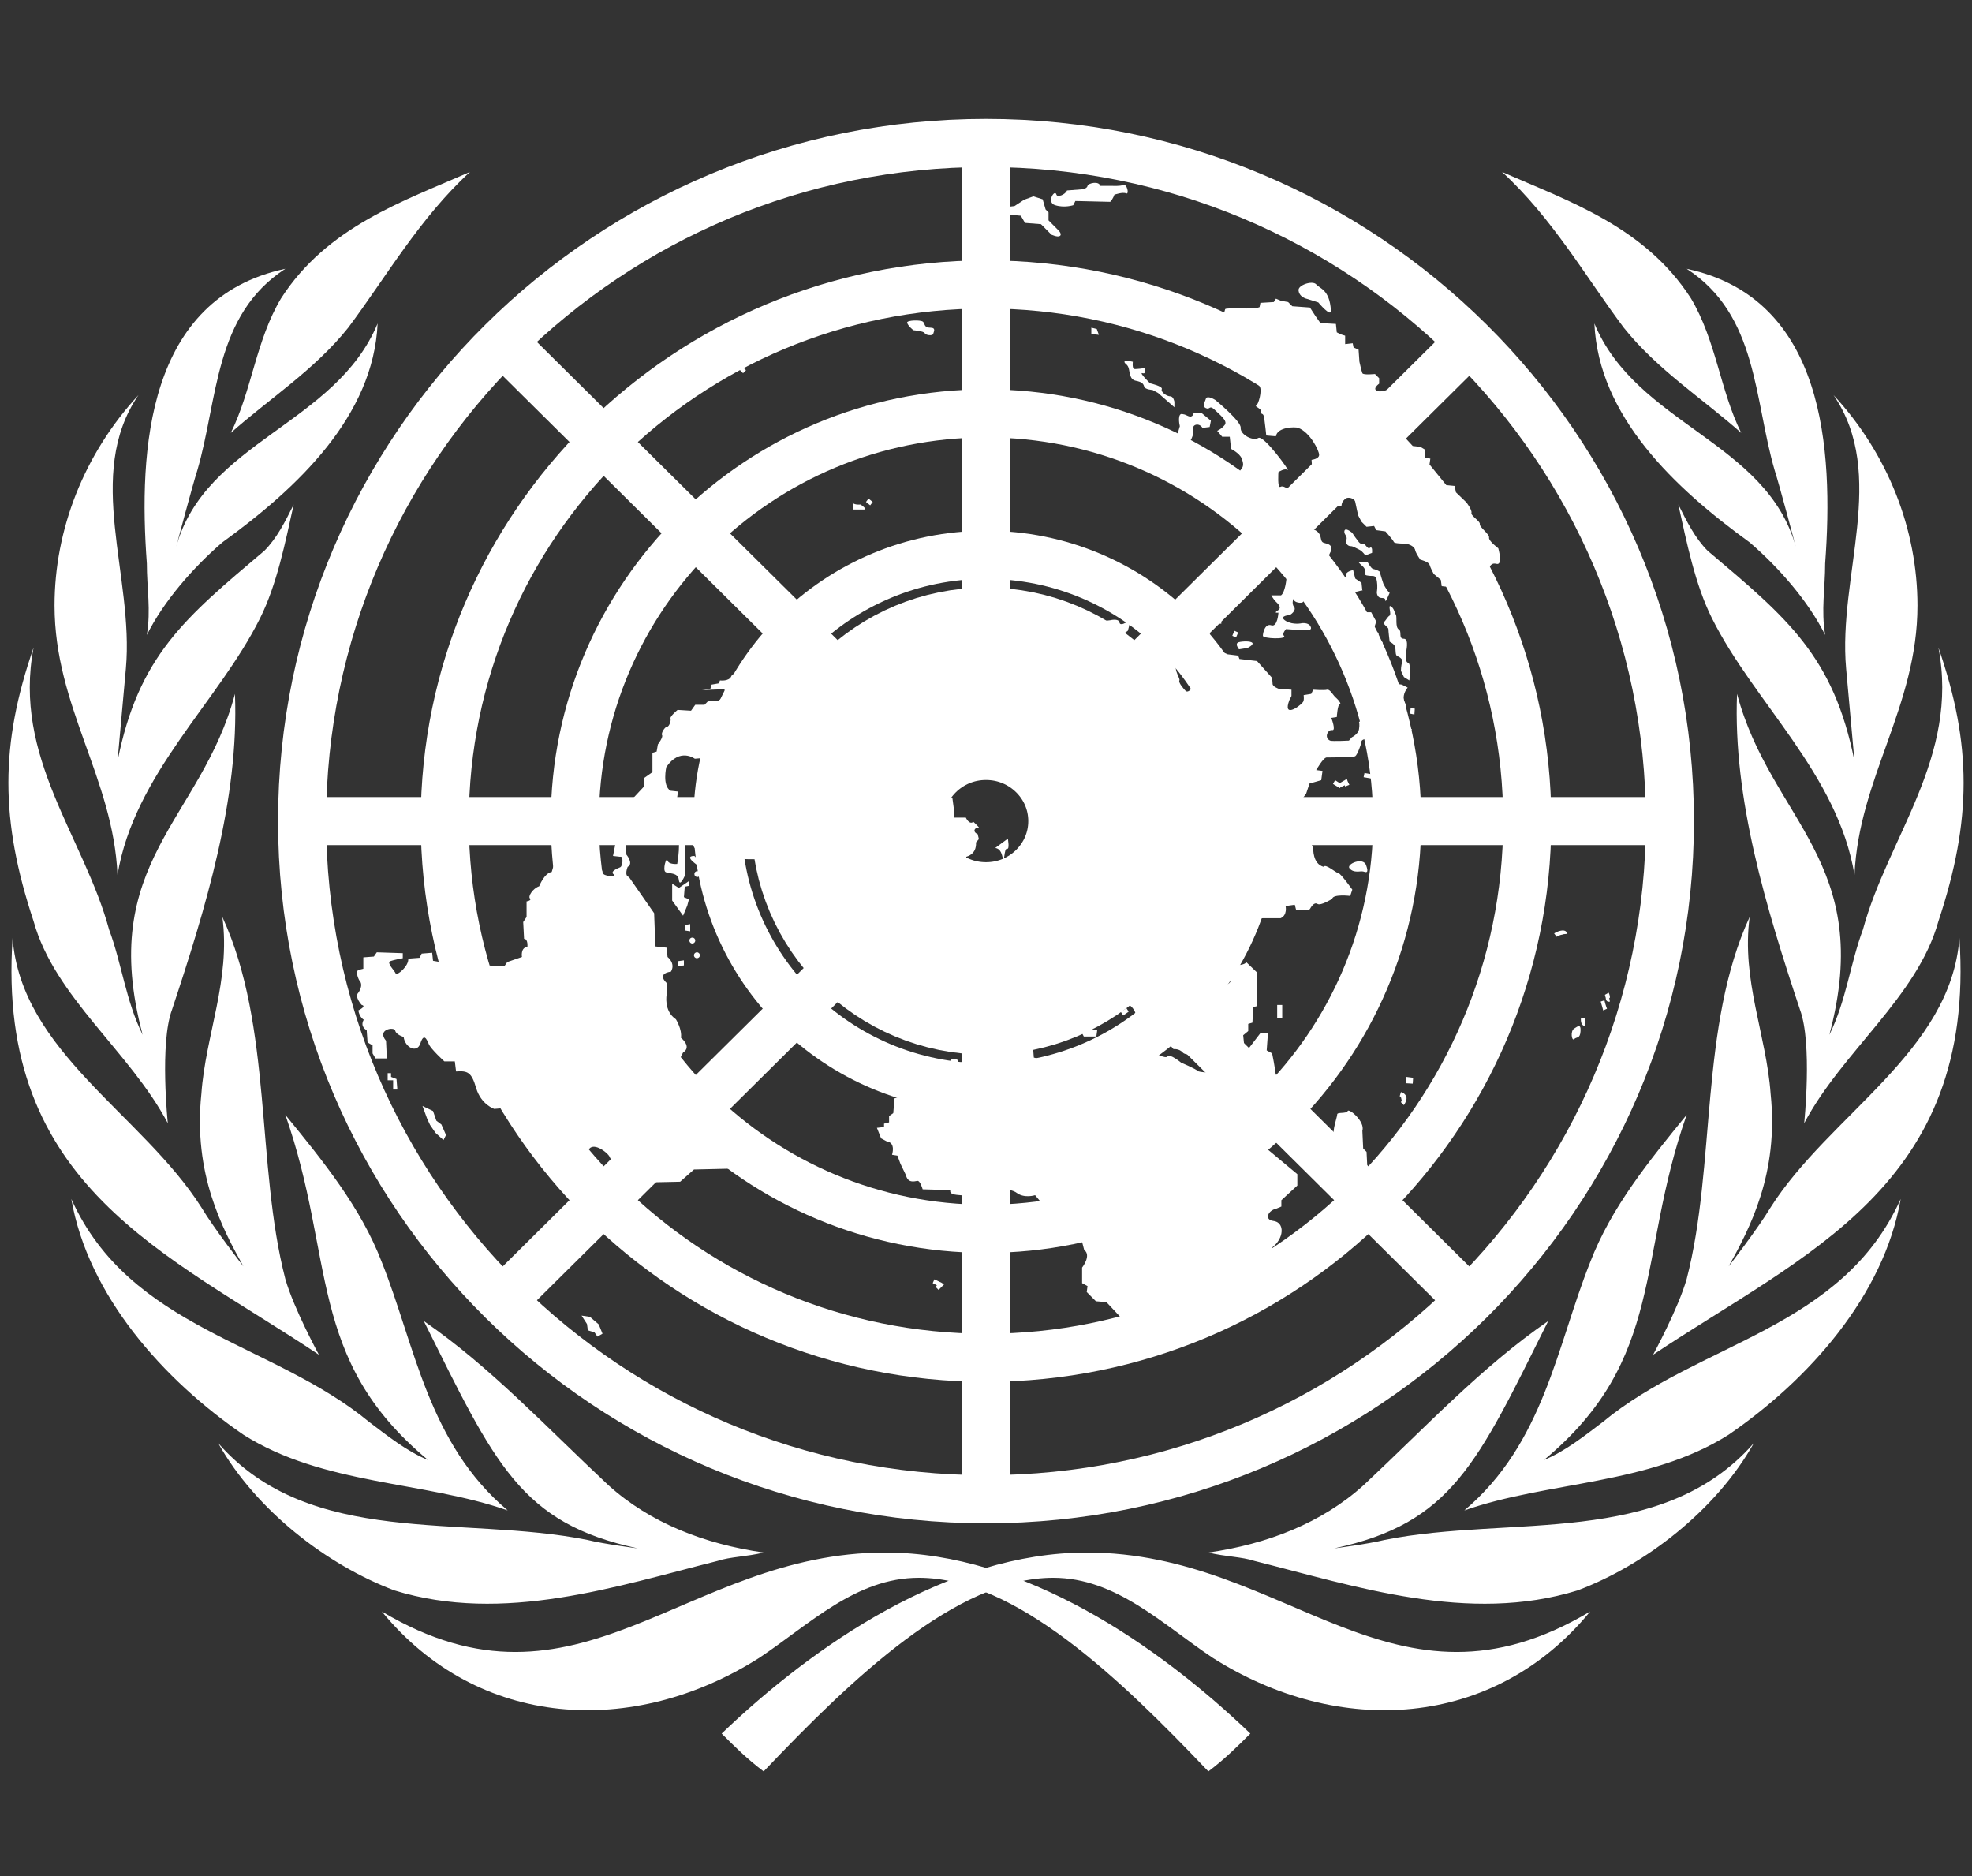
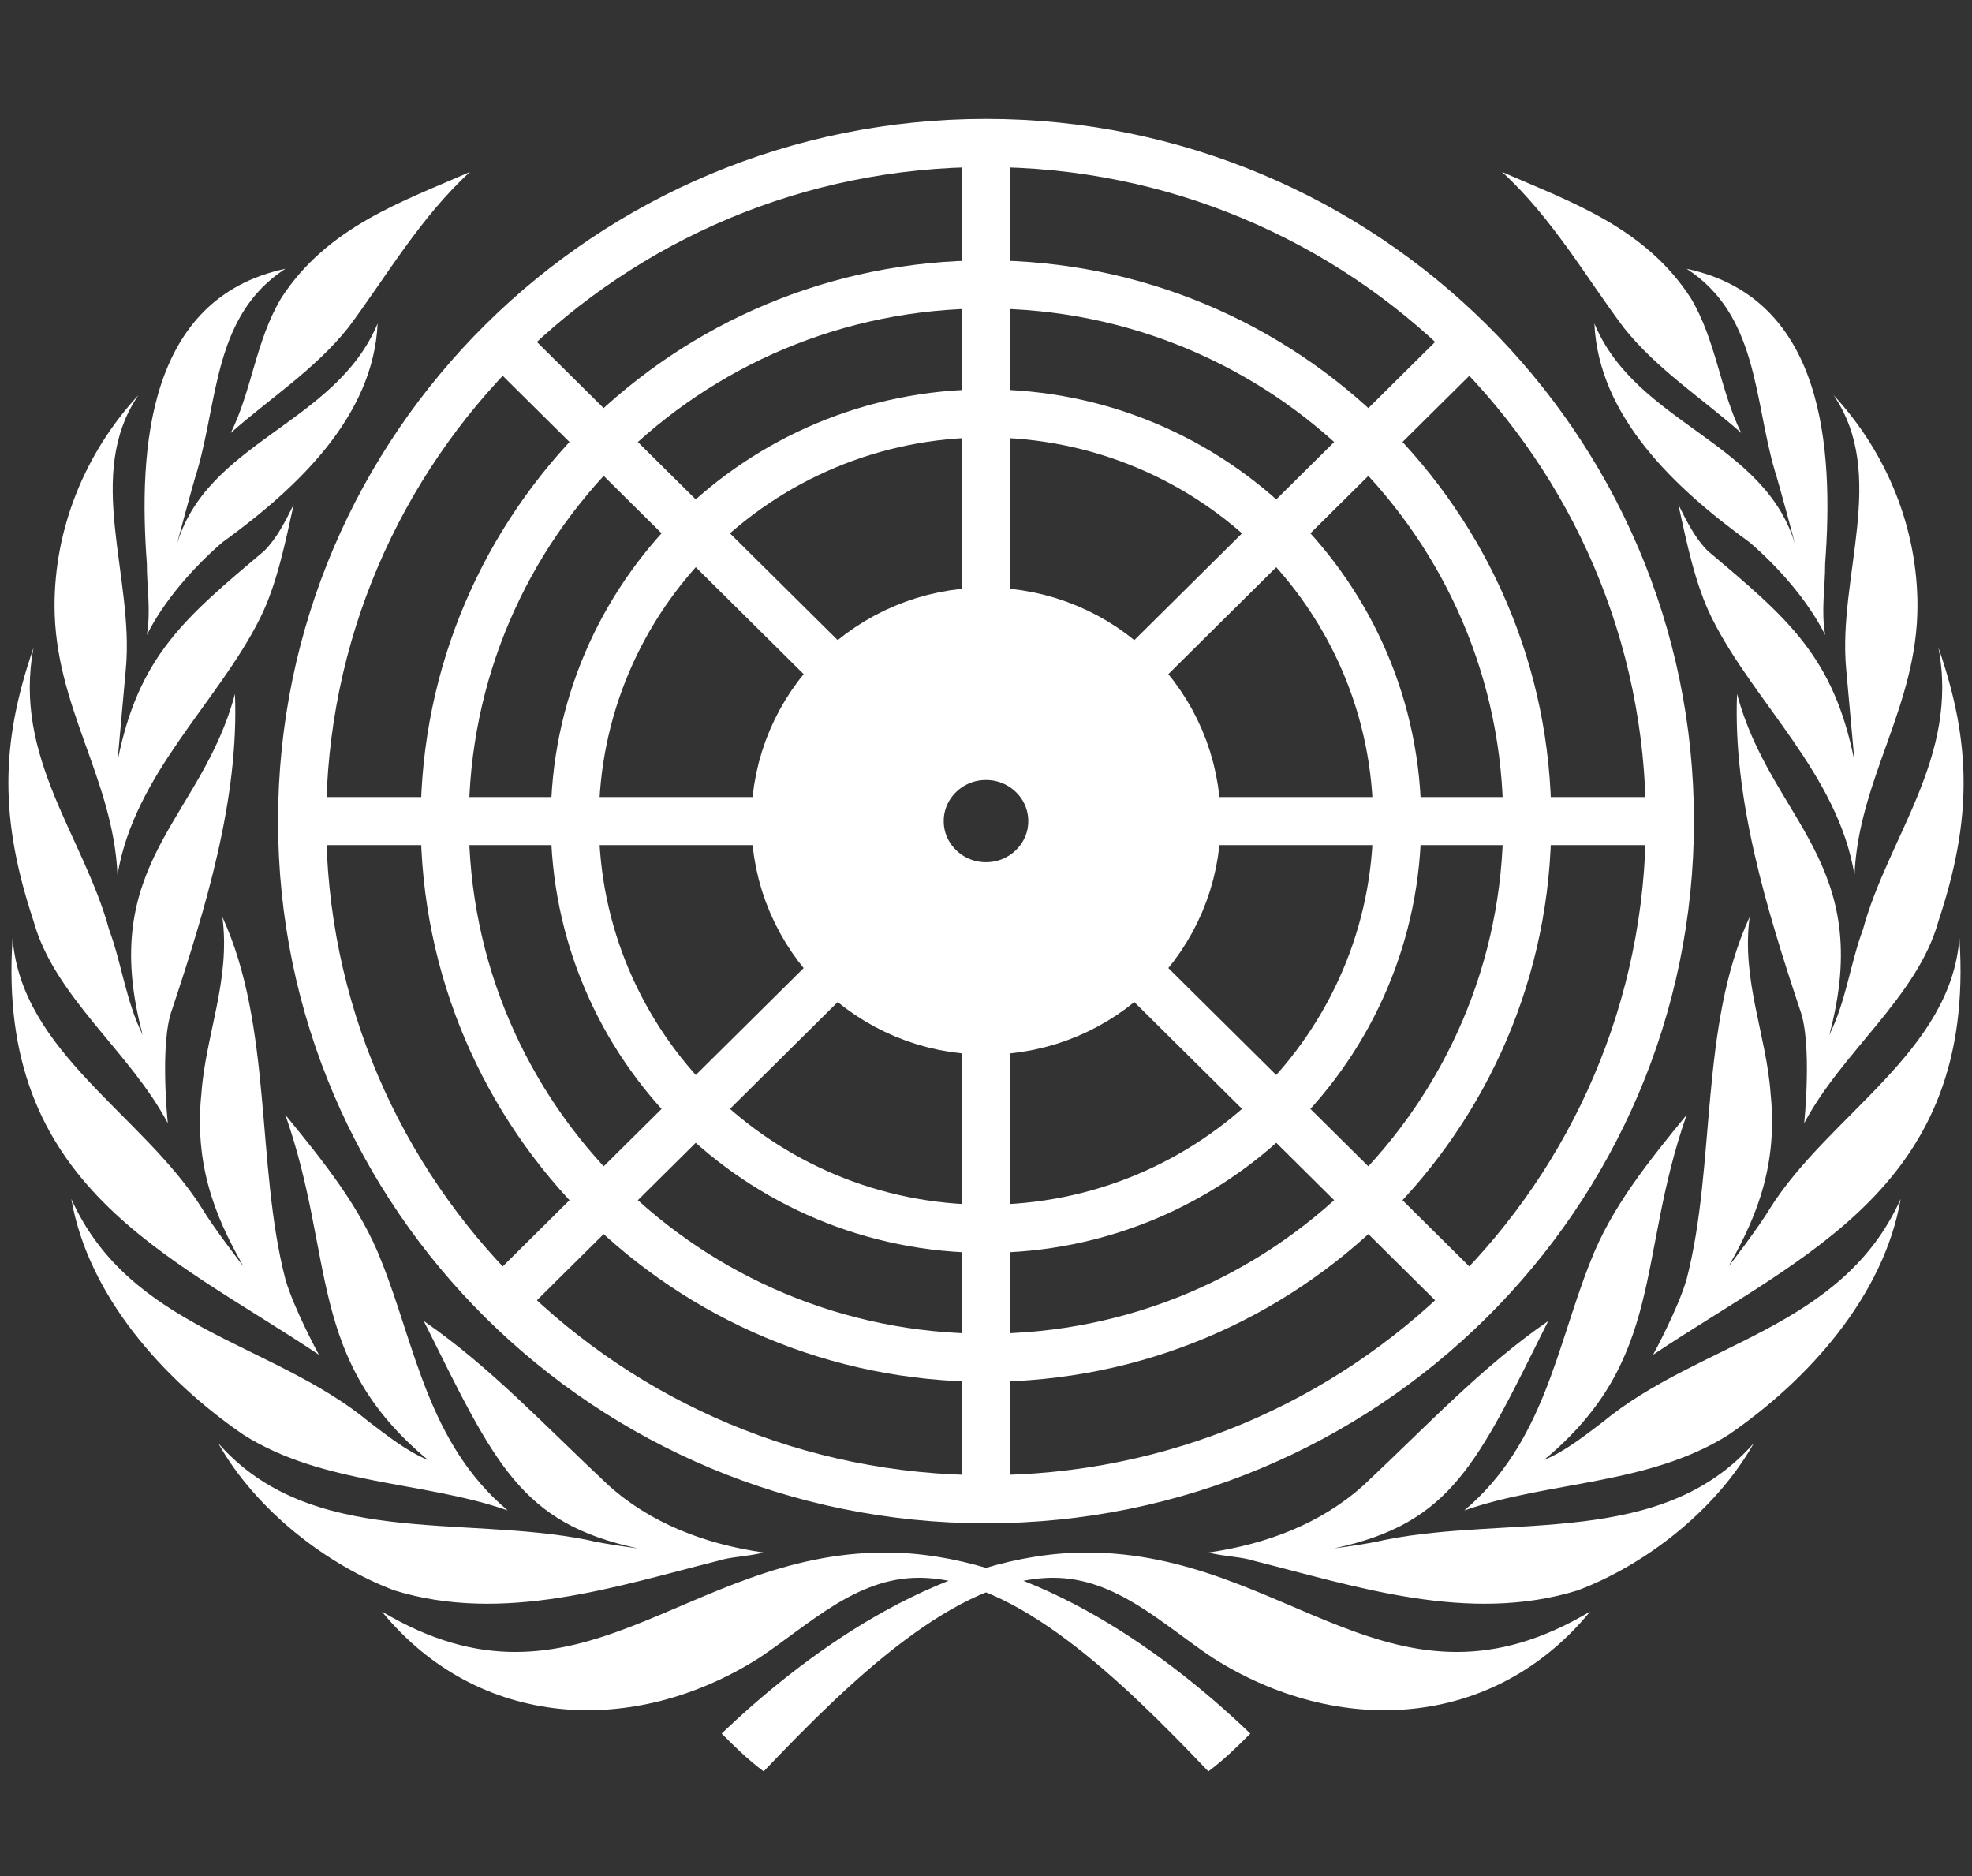
<svg xmlns="http://www.w3.org/2000/svg" width="41" height="39" viewBox="0 0 41 39" fill="none">
  <rect x="0" y="0" width="41" height="39" fill="#333333" stroke="none" />
  <g clip-path="url(#clip0_0_1)">
    <path d="M10.555 31.4C8.898 30 8.636 27.988 7.938 26.238C7.502 25.1 6.717 24.137 5.932 23.175C6.979 26.15 6.368 28.25 8.898 30.35C8.462 30.175 8.025 29.825 7.677 29.562C5.67 27.9 2.704 27.637 1.483 24.925C1.832 26.938 3.402 28.688 5.06 29.825C6.717 30.875 8.811 30.788 10.555 31.4ZM14.917 32.45C15.179 32.362 15.528 32.362 15.877 32.275C14.655 32.1 13.521 31.663 12.649 30.875C11.34 29.65 10.206 28.425 8.811 27.462C10.294 30.438 10.817 31.663 13.259 32.188C13.259 32.188 12.562 32.1 12.213 32.013C9.596 31.488 6.455 32.188 4.536 30C5.321 31.4 6.804 32.538 8.2 33.062C10.468 33.763 12.823 32.975 14.917 32.45ZM18.406 32.275C14.219 32.275 12.038 35.95 7.938 33.5C9.945 35.95 13.172 36.125 15.789 34.462C16.836 33.763 17.796 32.8 19.104 32.8C21.111 32.8 23.291 34.9 25.123 36.825C25.472 36.562 25.734 36.3 25.996 36.038C24.077 34.2 21.285 32.275 18.406 32.275ZM6.63 28.163C6.63 28.163 6.106 27.2 5.932 26.587C5.321 24.225 5.67 21.337 4.623 19.062C4.798 20.375 4.274 21.512 4.187 22.738C4.013 24.4 4.623 25.538 5.06 26.325C5.06 26.325 4.449 25.538 4.187 25.1C2.966 23.175 0.436 21.863 0.262 19.5C-0.087 24.663 3.489 26.062 6.63 28.163ZM5.408 12.85C5.757 12.15 5.932 11.275 6.106 10.488C5.932 10.838 5.757 11.188 5.496 11.45C3.838 12.85 2.879 13.637 2.443 15.825L2.617 13.9C2.791 11.975 1.745 9.875 2.879 8.213C1.745 9.438 1.134 11.012 1.134 12.588C1.134 14.688 2.355 16.175 2.443 18.188C2.791 16.087 4.536 14.6 5.408 12.85ZM4.798 9C5.583 8.3 6.543 7.688 7.24 6.812C8.025 5.763 8.723 4.537 9.77 3.575C8.374 4.188 6.804 4.713 5.845 6.2C5.321 7.075 5.234 8.125 4.798 9ZM3.053 13.2C3.402 12.5 4.013 11.8 4.623 11.275C6.194 10.137 7.764 8.65 7.851 6.725C6.979 8.825 4.274 9.175 3.664 11.363C3.664 11.363 4.013 10.05 4.1 9.787C4.536 8.3 4.449 6.55 5.932 5.588C3.053 6.2 2.879 9.35 3.053 11.713C3.053 12.238 3.14 12.675 3.053 13.2ZM3.489 23.35C3.489 23.35 3.315 21.688 3.577 20.988C4.274 18.887 4.972 16.613 4.885 14.425C4.187 17.05 2.006 17.925 2.966 21.512C2.617 20.812 2.53 20.025 2.268 19.325C1.745 17.4 0.262 15.738 0.698 13.463C-2.96086e-05 15.475 -2.96086e-05 17.05 0.698 19.15C1.134 20.725 2.704 21.863 3.489 23.35Z" fill="white" />
    <path d="M30.445 31.4C32.102 30 32.364 27.988 33.062 26.238C33.498 25.1 34.283 24.137 35.068 23.175C34.021 26.15 34.632 28.25 32.102 30.35C32.538 30.175 32.974 29.825 33.323 29.562C35.33 27.9 38.296 27.637 39.517 24.925C39.168 26.938 37.598 28.688 35.941 29.825C34.283 30.875 32.189 30.788 30.445 31.4ZM26.083 32.45C25.821 32.362 25.472 32.362 25.123 32.275C26.345 32.1 27.479 31.663 28.351 30.875C29.66 29.65 30.794 28.425 32.189 27.462C30.706 30.438 30.183 31.663 27.741 32.188C27.741 32.188 28.438 32.1 28.787 32.013C31.404 31.488 34.545 32.188 36.464 30C35.679 31.4 34.196 32.538 32.8 33.062C30.532 33.763 28.177 32.975 26.083 32.45ZM22.594 32.275C26.781 32.275 28.962 35.95 33.062 33.5C31.055 35.95 27.828 36.125 25.211 34.462C24.164 33.763 23.204 32.8 21.896 32.8C19.889 32.8 17.709 34.9 15.877 36.825C15.528 36.562 15.266 36.3 15.004 36.038C16.923 34.2 19.715 32.275 22.594 32.275ZM34.37 28.163C34.37 28.163 34.894 27.2 35.068 26.587C35.679 24.225 35.33 21.337 36.377 19.062C36.202 20.375 36.726 21.512 36.813 22.738C36.987 24.4 36.377 25.538 35.941 26.325C35.941 26.325 36.551 25.538 36.813 25.1C38.034 23.175 40.564 21.863 40.738 19.5C41.087 24.663 37.511 26.062 34.37 28.163ZM35.592 12.85C35.243 12.15 35.068 11.275 34.894 10.488C35.068 10.838 35.243 11.188 35.504 11.45C37.162 12.85 38.121 13.637 38.557 15.825L38.383 13.9C38.209 11.975 39.255 9.875 38.121 8.213C39.255 9.438 39.866 11.012 39.866 12.588C39.866 14.688 38.645 16.175 38.557 18.188C38.209 16.087 36.464 14.6 35.592 12.85ZM36.202 9C35.417 8.3 34.458 7.688 33.76 6.812C32.974 5.763 32.277 4.537 31.23 3.575C32.626 4.188 34.196 4.713 35.155 6.2C35.679 7.075 35.766 8.125 36.202 9ZM37.947 13.2C37.598 12.5 36.987 11.8 36.377 11.275C34.806 10.137 33.236 8.65 33.149 6.725C34.021 8.825 36.726 9.175 37.336 11.363C37.336 11.363 36.987 10.05 36.9 9.787C36.464 8.3 36.551 6.55 35.068 5.588C37.947 6.2 38.121 9.35 37.947 11.713C37.947 12.238 37.86 12.675 37.947 13.2ZM37.511 23.35C37.511 23.35 37.685 21.688 37.423 20.988C36.726 18.887 36.028 16.613 36.115 14.425C36.813 17.05 38.994 17.925 38.034 21.512C38.383 20.812 38.47 20.025 38.732 19.325C39.255 17.4 40.738 15.738 40.302 13.463C41 15.475 41 17.05 40.302 19.15C39.866 20.725 38.296 21.863 37.511 23.35Z" fill="white" />
    <path d="M20.5 31.167C28.353 31.167 34.719 24.855 34.719 17.069C34.719 9.284 28.353 2.972 20.5 2.972C12.647 2.972 6.281 9.284 6.281 17.069C6.281 24.855 12.647 31.167 20.5 31.167Z" stroke="white" />
    <path d="M20.5 28.226C26.715 28.226 31.753 23.231 31.753 17.069C31.753 10.908 26.715 5.913 20.5 5.913C14.285 5.913 9.247 10.908 9.247 17.069C9.247 23.231 14.285 28.226 20.5 28.226Z" stroke="white" />
    <path d="M20.5 25.545C25.221 25.545 29.049 21.75 29.049 17.069C29.049 12.389 25.221 8.594 20.5 8.594C15.778 8.594 11.951 12.389 11.951 17.069C11.951 21.75 15.778 25.545 20.5 25.545Z" stroke="white" />
-     <path d="M20.5 22.605C23.583 22.605 26.083 20.126 26.083 17.069C26.083 14.012 23.583 11.534 20.5 11.534C17.417 11.534 14.917 14.012 14.917 17.069C14.917 20.126 17.417 22.605 20.5 22.605Z" stroke="white" />
    <path d="M20.5 19.924C22.09 19.924 23.379 18.646 23.379 17.069C23.379 15.493 22.09 14.215 20.5 14.215C18.91 14.215 17.621 15.493 17.621 17.069C17.621 18.646 18.91 19.924 20.5 19.924Z" stroke="white" stroke-width="4" />
    <path d="M20.5 2.972V14.215M20.5 19.924V31.167M10.468 7.124L18.494 15.08M22.506 19.059L30.532 27.015M6.281 17.069H17.621M23.379 17.069H34.719M10.468 27.015L18.494 19.059M22.506 15.08L30.532 7.124" stroke="white" />
-     <path d="M19.811 20.13C19.846 20.06 19.916 19.78 20.003 19.867C20.09 19.955 20.142 19.867 20.142 19.867C20.142 19.867 20.186 19.911 20.16 19.999C20.142 20.086 20.116 20.174 20.064 20.191C20.012 20.2 19.968 20.235 19.898 20.244C19.846 20.253 19.811 20.13 19.811 20.13ZM20.526 20.016C20.544 19.999 20.57 20.086 20.613 20.069C20.657 20.06 20.674 20.148 20.631 20.148C20.587 20.148 20.587 20.2 20.587 20.226C20.587 20.253 20.587 20.305 20.552 20.34C20.517 20.375 20.491 20.349 20.448 20.331C20.404 20.305 20.387 20.305 20.326 20.305C20.273 20.305 20.317 20.392 20.317 20.392C20.317 20.392 20.09 20.384 20.134 20.349C20.177 20.314 20.221 20.305 20.186 20.279C20.151 20.253 20.186 20.235 20.186 20.191C20.186 20.148 20.291 20.165 20.265 20.139C20.23 20.104 20.265 19.981 20.317 20.051L20.352 19.973C20.317 19.938 20.343 19.929 20.273 19.902C20.212 19.876 20.265 19.745 20.265 19.745L20.273 19.657C20.291 19.544 20.509 19.535 20.526 19.631C20.535 19.727 20.526 19.797 20.526 19.797L20.587 19.824C20.587 19.824 20.578 19.894 20.526 19.894C20.474 19.894 20.526 19.929 20.491 19.964L20.526 20.016ZM28.56 14.696C28.499 14.758 28.369 14.784 28.369 14.784L28.325 14.95L28.255 15.011C28.255 15.011 28.273 15.055 28.255 15.16C28.238 15.265 28.107 15.326 28.107 15.326L28.046 15.396C28.046 15.396 27.697 15.414 27.653 15.396C27.522 15.335 27.61 15.16 27.697 15.178C27.784 15.195 27.679 14.924 27.679 14.924L27.793 14.906C27.793 14.906 27.81 14.644 27.854 14.644C27.897 14.644 27.836 14.556 27.784 14.512C27.723 14.469 27.653 14.32 27.592 14.338C27.531 14.355 27.304 14.338 27.304 14.338L27.261 14.425L27.104 14.451C27.104 14.451 27.121 14.565 27.086 14.6C26.999 14.705 26.667 14.924 26.807 14.556L26.851 14.469V14.338L26.589 14.32C26.589 14.32 26.458 14.276 26.458 14.215C26.458 14.154 26.441 14.084 26.441 14.084L26.135 13.742L25.769 13.699L25.743 13.629L25.525 13.602C25.263 13.471 25.027 13.585 25.071 13.812C25.115 14.031 25.184 14.119 25.045 14.119C24.897 14.119 24.87 14.005 24.87 14.005C24.87 14.005 24.757 13.961 24.757 14.023C24.757 14.084 24.713 14.197 24.757 14.259C24.801 14.32 24.696 14.408 24.652 14.364C24.609 14.32 24.495 14.189 24.521 14.145C24.548 14.101 24.321 13.821 24.548 13.777C24.783 13.734 24.53 13.602 24.617 13.568L24.731 13.506H24.844L24.914 13.445L24.722 13.419L24.609 13.401L24.391 13.384C24.173 13.533 24.129 13.707 24.129 13.707C24.015 13.926 23.736 13.62 23.841 13.498C23.946 13.375 23.518 13.48 23.448 13.541C23.379 13.602 23.161 13.568 23.161 13.568C23.117 13.699 22.916 13.55 22.969 13.463C23.03 13.375 23.03 13.314 23.03 13.314L22.96 13.296L22.873 13.463C22.672 13.463 22.611 13.576 22.655 13.655C22.698 13.725 22.594 13.637 22.567 13.742C22.541 13.848 22.585 13.848 22.672 13.891C22.759 13.935 22.628 13.935 22.69 14.005C22.751 14.075 22.925 14.005 22.82 14.11C22.716 14.215 22.515 14.171 22.515 14.171C22.498 14.303 22.227 14.276 22.192 14.232C22.166 14.189 21.948 13.926 21.948 13.926L21.669 13.909C21.643 13.699 21.8 13.804 21.861 13.646C21.922 13.48 21.948 13.217 21.948 13.217C21.948 13.217 21.713 13.2 21.704 13.279C21.686 13.349 21.547 13.401 21.547 13.401C21.547 13.401 21.433 13.445 21.477 13.506C21.521 13.568 21.39 13.594 21.39 13.594C21.39 13.594 21.416 13.69 21.372 13.725C21.259 13.848 20.962 13.742 20.919 13.699L20.744 13.629L20.57 13.515L20.369 13.602L20.308 13.664H20.09L20.073 13.839L20.465 13.883L20.491 14.25L20.334 14.197H20.23L20.186 14.11L20.099 14.092V14.416L20.186 14.486L20.256 14.556L20.404 14.574L20.43 14.749L20.797 14.766L20.84 14.836L21.058 14.854L21.477 15.283L21.451 15.414L21.381 15.457C21.407 15.562 21.189 15.501 21.189 15.501V15.589L21.294 15.606L21.398 15.668L21.547 15.414C21.704 15.309 21.782 15.457 21.791 15.545C21.808 15.633 21.721 15.615 21.721 15.615V15.825L21.808 15.851C21.957 16.026 21.747 16.131 21.747 16.131L21.704 16.28C21.66 16.411 21.503 16.385 21.503 16.385L21.442 16.473L21.268 16.516L21.608 16.56C21.643 16.438 21.73 16.411 21.774 16.473C21.817 16.534 21.817 16.639 21.817 16.639L21.904 16.656L21.887 16.823L21.974 16.849V17.321L22.079 17.435C22.253 17.365 22.253 17.479 22.166 17.54C22.079 17.601 22.14 17.864 22.14 17.864L22.07 17.934V18.056L21.983 18.117V18.284C21.835 18.214 21.66 18.24 21.617 18.284C21.486 18.196 21.207 18.223 21.207 18.301C21.294 18.415 21.102 18.45 21.102 18.45L20.997 18.564C21.067 18.712 20.927 18.73 20.927 18.73V19.01L20.753 19.176L20.77 19.561C20.77 19.666 20.988 19.675 21.032 19.622C21.076 19.561 21.25 19.745 21.25 19.745H21.381L21.407 19.483L21.32 19.439V19.01L21.468 18.844C21.643 18.782 21.582 19.229 21.582 19.273C21.599 19.439 21.669 19.421 21.739 19.386C21.887 19.325 21.765 19.552 21.651 19.535C21.538 19.517 21.608 19.684 21.608 19.684L21.678 19.71L21.547 19.815L21.433 19.946L21.285 19.902L21.111 19.885L21.05 19.78L20.945 19.762L20.927 19.973L20.858 20.06L20.683 20.235C20.919 20.235 20.657 20.401 20.596 20.401C20.727 20.445 20.578 20.576 20.247 20.471V20.576L20.134 20.594L20.238 20.707L20.352 20.725L20.308 20.979C20.308 21.171 19.828 21.04 19.785 20.996L19.767 21.259L19.68 21.276L19.697 21.451L19.68 21.705L19.837 21.679V21.784L20.23 21.801L20.797 21.198L21.128 21.128C21.154 20.979 21.303 21.154 21.303 21.154C21.451 21.136 21.477 21.241 21.477 21.241L21.669 21.267C21.826 21.311 21.73 21.329 21.739 21.39C21.756 21.477 21.826 21.451 21.826 21.451L21.852 21.259L21.939 21.276L21.852 21.171L21.695 21.101L21.521 21.031C21.407 20.865 21.547 20.9 21.669 20.918H21.861C21.861 20.918 22.079 21.215 22.079 21.285C22.079 21.355 22.184 21.372 22.184 21.372L22.314 21.355L22.358 21.46H22.489L22.533 21.547H22.794L22.812 21.416L22.567 21.372L22.55 21.224L22.375 21.18C22.314 20.926 22.419 20.856 22.489 20.97L22.576 20.988L22.55 20.769L22.655 20.742L22.628 20.436L22.541 20.41V20.305L22.908 20.323C22.881 20.13 22.925 20.043 22.925 20.043H23.03L23.047 20.113L23.492 20.156L23.806 19.797C23.789 19.771 23.841 19.754 23.806 19.719C23.763 19.675 23.701 19.719 23.632 19.675C23.562 19.631 23.632 19.378 23.614 19.325C23.597 19.264 23.858 19.176 23.815 19.308C23.771 19.439 23.815 19.5 23.815 19.5C24.007 19.325 24.164 19.517 24.146 19.561C24.129 19.605 24.251 19.649 24.321 19.605C24.391 19.561 24.478 19.736 24.452 19.824C24.425 19.911 24.164 19.894 24.146 19.806C24.129 19.719 24.085 19.745 24.059 19.789C24.033 19.832 23.902 19.859 23.824 19.815C23.806 19.806 23.806 19.797 23.797 19.789L23.483 20.148H23.501C23.675 20.253 23.588 20.384 23.527 20.41C23.466 20.436 23.37 20.436 23.37 20.436L23.344 20.497L22.969 20.524L22.943 20.672C22.751 20.646 22.681 20.848 22.724 20.953C22.768 21.058 22.724 21.145 22.724 21.145L22.881 21.215L23.082 21.154C23.108 21.005 23.239 20.979 23.361 20.891C23.475 20.804 23.667 21.058 23.605 21.171C23.544 21.285 23.544 21.337 23.544 21.337L23.562 21.469L23.414 21.53L23.3 21.591L23.283 21.661H22.89L22.82 21.731L22.628 21.749L22.567 21.836L22.437 21.854C22.437 21.854 22.218 21.959 22.306 22.073C22.393 22.195 21.939 22.177 21.843 22.011C21.817 22.16 21.651 22.029 21.651 22.029L21.494 21.985L21.477 21.766C21.451 21.617 21.172 21.617 21.189 21.723C21.207 21.828 20.666 21.766 20.666 21.766L20.491 21.854L20.334 21.95L20.317 22.02L20.055 22.046L19.942 22.108L19.898 22.02H19.785L19.671 22.186C19.366 22.204 19.078 22.379 19.104 22.449C19.13 22.519 18.991 22.598 18.991 22.598L18.86 22.641L18.773 22.773L18.598 22.834L18.572 23.14L18.485 23.201V23.332L18.38 23.359V23.429L18.232 23.446L18.319 23.665L18.433 23.726C18.633 23.753 18.546 24.006 18.546 24.006L18.659 24.024L18.72 24.19L18.834 24.426C18.877 24.601 19.008 24.558 19.069 24.549C19.13 24.531 19.183 24.724 19.183 24.724L19.759 24.741C19.759 24.741 19.732 24.802 19.828 24.829C19.933 24.855 20.596 24.89 20.622 24.846C20.596 24.715 20.988 24.68 21.145 24.802C21.303 24.916 21.521 24.846 21.521 24.846L21.739 25.109L21.887 25.433L22.131 25.503L22.306 25.546L22.367 25.8L22.498 25.817L22.541 25.984C22.698 26.098 22.498 26.351 22.498 26.351V26.675L22.611 26.736L22.594 26.859L22.785 27.051L23.004 27.069L23.553 27.655L23.989 27.786L24.059 28.023L24.173 28.005L24.26 27.935L24.609 27.918L24.783 27.751L24.975 27.725L26.589 26.351L26.441 26.264V25.94C26.702 25.747 26.72 25.406 26.467 25.38C26.284 25.354 26.362 25.161 26.537 25.126L26.641 25.082V24.951L26.973 24.645V24.409L26.249 23.805C25.926 23.691 26.249 22.983 26.467 22.991C26.685 23.009 26.449 21.898 26.449 21.898L26.336 21.836L26.362 21.477H26.205L25.943 21.819L25.874 22.055C25.847 22.361 24.949 22.309 24.905 22.265C24.862 22.221 24.556 22.09 24.556 22.09C24.556 22.09 24.321 21.898 24.277 21.959C24.234 22.02 24.033 21.889 24.033 21.933C24.033 21.976 23.841 21.828 23.841 21.828L23.553 21.723L23.771 21.679L23.728 21.504L24.103 21.696C24.146 21.758 24.338 21.74 24.338 21.74L24.399 21.81C24.399 21.81 24.513 21.793 24.591 21.88C24.661 21.968 25.045 21.898 25.045 21.898L25.15 21.985L25.307 22.046L25.76 22.064L25.778 21.784L25.865 21.696L25.847 21.521L25.952 21.434V21.285L26.039 21.259L26.057 20.935L26.127 20.918V20.209L25.909 19.999C25.891 20.069 25.664 20.069 25.664 20.069C25.664 20.069 25.603 20.174 25.56 20.174C25.516 20.174 25.621 20.305 25.586 20.392C25.56 20.48 25.437 20.48 25.437 20.48L25.219 20.541L25.158 20.611H24.923L24.897 20.419L25.158 20.349L25.307 20.279L25.376 20.13C25.394 19.981 25.568 19.999 25.568 19.999C25.568 19.999 25.9 19.719 25.917 19.587C25.935 19.456 26.048 19.089 26.249 19.089H26.624C26.772 19.027 26.729 18.835 26.729 18.835L26.92 18.809L26.947 18.914C26.947 18.914 27.208 18.94 27.235 18.896C27.261 18.852 27.322 18.747 27.392 18.791C27.461 18.835 27.697 18.686 27.697 18.686C27.714 18.581 28.072 18.625 28.072 18.625L28.116 18.494C28.116 18.494 27.871 18.152 27.828 18.152C27.784 18.152 27.549 17.942 27.522 18.021C27.287 17.96 27.304 17.636 27.304 17.636L27.217 17.426C27.217 17.304 26.999 17.059 26.955 17.085C26.737 16.919 26.894 16.735 26.955 16.718C27.016 16.7 27.156 16.499 27.156 16.499L27.226 16.289L27.47 16.219L27.496 16.026L27.365 16.009C27.365 16.009 27.514 15.746 27.583 15.746C27.653 15.746 28.133 15.746 28.177 15.72C28.22 15.694 28.307 15.457 28.307 15.414C28.307 15.37 28.421 15.352 28.465 15.344C28.508 15.326 28.613 15.213 28.639 15.151C28.717 15.002 28.622 14.635 28.56 14.696ZM32.582 19.413C32.573 19.386 32.565 19.36 32.538 19.351C32.477 19.325 32.364 19.369 32.312 19.404L32.364 19.474C32.416 19.439 32.495 19.421 32.503 19.43V19.421L32.582 19.413ZM32.957 21.171L32.87 21.163C32.861 21.233 32.879 21.32 32.948 21.329L32.966 21.241C32.966 21.241 32.957 21.206 32.957 21.171ZM33.28 20.821C33.306 20.909 33.332 20.996 33.332 21.005L33.411 20.97C33.411 20.97 33.376 20.883 33.358 20.795L33.28 20.821ZM33.472 20.751V20.734C33.472 20.707 33.463 20.672 33.446 20.637L33.367 20.681C33.376 20.699 33.376 20.725 33.385 20.742C33.385 20.769 33.393 20.795 33.411 20.812C33.428 20.821 33.446 20.83 33.472 20.821L33.454 20.734C33.454 20.742 33.463 20.742 33.472 20.751ZM32.73 21.381C32.791 21.346 32.87 21.267 32.861 21.434C32.852 21.6 32.783 21.547 32.73 21.6C32.678 21.652 32.643 21.434 32.73 21.381ZM29.232 22.519L29.241 22.387L29.38 22.405L29.372 22.527L29.232 22.519ZM29.241 22.808C29.223 22.729 29.136 22.703 29.127 22.703L29.101 22.79C29.11 22.79 29.119 22.799 29.127 22.808L29.145 22.886C29.136 22.895 29.127 22.904 29.127 22.913L29.189 22.974C29.232 22.904 29.25 22.86 29.241 22.808ZM18.398 25.538L18.31 25.616L18.267 25.651L18.31 25.686L18.415 25.756L18.467 25.686L18.406 25.642L18.45 25.608L18.398 25.538ZM19.427 26.596L19.392 26.675L19.479 26.719L19.453 26.754L19.514 26.815L19.628 26.701L19.575 26.666L19.427 26.596ZM15.423 7.609L15.51 7.696L15.449 7.758L15.362 7.67L15.423 7.609ZM18.057 10.365L18.145 10.435L18.092 10.505L18.005 10.435L18.057 10.365ZM17.726 10.426L17.743 10.592H17.962C18.049 10.592 17.892 10.488 17.892 10.488C17.892 10.488 17.717 10.505 17.726 10.426ZM22.506 6.314L22.358 6.296L22.349 6.384L22.471 6.393L22.567 6.541L22.637 6.489L22.541 6.331L22.524 6.314H22.506ZM22.899 3.216L22.855 3.295L22.969 3.365L22.995 3.382L23.012 3.365L23.178 3.26L23.126 3.19L22.995 3.277L22.899 3.216ZM23.675 3.636L23.605 3.558L23.544 3.627L23.675 3.759L23.701 3.732L23.85 3.61L23.789 3.54L23.675 3.636ZM18.86 6.707C18.851 6.655 19.148 6.646 19.192 6.69C19.235 6.734 19.209 6.812 19.34 6.812C19.471 6.812 19.41 6.9 19.401 6.944C19.383 6.987 19.244 6.97 19.226 6.926C19.209 6.883 18.991 6.865 18.991 6.865C18.991 6.865 18.877 6.777 18.86 6.707ZM20.526 6.541C20.753 6.611 20.831 6.559 20.849 6.497C20.866 6.436 20.875 6.428 20.962 6.41C21.05 6.393 20.945 6.218 20.858 6.235C20.77 6.253 20.683 6.209 20.666 6.13C20.648 6.06 20.509 5.867 20.491 6.016C20.474 6.165 20.387 6.165 20.404 6.27C20.43 6.366 20.474 6.524 20.526 6.541ZM21.965 4.048C21.931 3.916 21.747 4.214 21.939 4.266C22.131 4.327 22.314 4.266 22.314 4.266L22.358 4.179L23.082 4.196C23.143 4.135 23.169 4.048 23.169 4.048C23.169 4.048 23.344 3.986 23.414 4.021C23.483 4.048 23.431 3.811 23.353 3.846C23.283 3.873 23.134 3.864 23.134 3.864H22.873C22.855 3.759 22.628 3.803 22.611 3.864C22.602 3.916 22.515 3.934 22.515 3.934L22.184 3.96C22.149 4.048 21.983 4.109 21.965 4.048ZM21.992 4.774L21.8 4.581V4.415L21.739 4.354L21.678 4.144L21.486 4.082L21.294 4.152L21.093 4.284L20.875 4.31L20.762 4.441L21.224 4.485L21.311 4.634L21.643 4.66L21.861 4.879C22.061 4.966 22.105 4.879 21.992 4.774ZM22.663 6.191L22.724 6.051L22.803 6.095L22.742 6.226L22.663 6.191ZM26.999 6.043C26.973 5.929 27.287 5.824 27.365 5.911C27.435 5.999 27.645 6.016 27.671 6.454C27.679 6.611 27.409 6.287 27.409 6.287L27.191 6.218C27.069 6.191 27.008 6.121 26.999 6.043ZM25.472 6.428C25.429 6.559 25.411 6.734 25.341 6.734C25.272 6.734 25.298 6.926 25.298 6.926C25.298 6.926 25.49 6.926 25.542 6.944C25.603 6.961 25.603 7.11 25.603 7.11C25.821 7.093 25.909 7.39 25.882 7.469C25.856 7.539 25.97 7.539 25.97 7.539C25.97 7.539 25.97 7.775 25.943 7.836C25.917 7.897 26.135 7.941 26.188 8.029C26.249 8.116 26.162 8.414 26.118 8.431C26.074 8.449 26.231 8.492 26.223 8.562C26.205 8.633 26.266 8.562 26.284 8.685C26.301 8.799 26.327 9.053 26.327 9.053L26.528 9.07C26.554 8.877 26.929 8.869 26.99 8.895C27.235 8.982 27.426 9.367 27.426 9.455C27.426 9.543 27.269 9.56 27.269 9.56L27.296 9.989C27.54 10.059 27.749 10.418 27.714 10.479C27.688 10.54 27.889 10.523 27.889 10.523C27.915 10.26 28.168 10.348 28.177 10.435C28.194 10.523 28.238 10.715 28.238 10.715L28.307 10.846L28.412 10.951L28.569 10.934L28.613 11.021L28.805 11.047C28.805 11.047 28.962 11.223 28.979 11.266C28.997 11.31 29.215 11.293 29.267 11.31C29.328 11.328 29.415 11.371 29.424 11.441C29.442 11.511 29.529 11.634 29.529 11.634C29.529 11.634 29.703 11.678 29.721 11.739C29.738 11.8 29.808 11.931 29.808 11.931L29.956 12.054L29.974 12.185L30.131 12.203L30.174 12.377L30.436 12.36L30.584 12.255C30.776 12.15 30.907 12.019 30.916 11.957C30.933 11.896 30.959 11.678 31.108 11.721C31.256 11.765 31.151 11.398 31.151 11.398C31.151 11.398 30.951 11.249 30.959 11.179C30.977 11.109 30.759 10.96 30.767 10.899C30.785 10.838 30.576 10.724 30.593 10.662C30.61 10.601 30.488 10.444 30.488 10.444L30.27 10.234L30.244 10.102L30.07 10.085L29.721 9.656L29.738 9.534L29.633 9.516V9.35L29.529 9.289L29.372 9.271L29.049 8.921L29.023 8.755H28.866L28.892 8.449C28.997 8.318 28.936 8.064 28.936 8.064C28.936 8.064 28.735 8.169 28.63 8.125C28.526 8.081 28.674 7.976 28.674 7.976V7.862L28.587 7.775C28.587 7.775 28.342 7.801 28.325 7.758C28.307 7.714 28.264 7.521 28.264 7.521L28.246 7.268L28.142 7.224L28.124 7.136L27.967 7.154V6.979L27.88 6.952L27.793 6.909L27.775 6.734L27.453 6.716L27.348 6.567L27.235 6.393L26.868 6.366L26.781 6.279L26.633 6.253L26.528 6.209L26.484 6.279L26.205 6.296L26.188 6.384C26.066 6.445 25.49 6.384 25.472 6.428ZM22.803 6.34C22.829 6.384 23.004 6.428 23.004 6.428C23.117 6.428 23.195 6.515 23.195 6.559C23.195 6.603 23.353 6.585 23.353 6.585L23.37 6.48L23.257 6.331L23.152 6.261C23.152 6.261 22.995 6.244 22.995 6.2C22.995 6.165 22.829 6.296 22.803 6.34ZM22.803 6.839L22.69 6.812V6.944L22.847 6.961L22.803 6.839ZM24.417 8.466V8.352C24.417 8.352 24.399 8.239 24.33 8.239C24.26 8.239 24.129 8.151 24.155 8.09C24.181 8.029 23.911 7.968 23.911 7.968C23.911 7.968 23.667 7.731 23.754 7.758C23.841 7.784 23.797 7.652 23.797 7.652C23.797 7.652 23.623 7.679 23.579 7.67C23.536 7.652 23.553 7.521 23.553 7.521C23.553 7.521 23.379 7.478 23.379 7.521C23.379 7.565 23.44 7.565 23.466 7.652C23.492 7.74 23.483 7.889 23.614 7.915C23.745 7.941 23.771 7.976 23.789 8.037C23.806 8.099 23.963 8.107 23.963 8.107L24.077 8.169L24.417 8.466ZM24.53 8.86C24.513 8.799 24.487 8.598 24.574 8.606C24.661 8.624 24.6 8.606 24.705 8.65C24.809 8.694 24.818 8.58 24.818 8.58H24.975L25.176 8.746L25.15 8.877L25.001 8.895C24.931 8.781 24.783 8.825 24.809 8.921C24.835 9.026 24.74 9.219 24.678 9.227C24.617 9.245 24.434 9.245 24.443 9.158C24.469 9.07 24.53 8.86 24.53 8.86ZM26.92 10.873L27.025 10.549C26.877 10.523 26.912 10.356 26.912 10.356C26.894 10.225 26.694 10.076 26.624 10.12C26.554 10.164 26.58 9.814 26.58 9.814C26.58 9.814 26.711 9.726 26.772 9.77C26.833 9.814 26.275 9.035 26.162 9.105C26.048 9.175 25.786 9.035 25.795 8.895C25.813 8.764 25.272 8.318 25.272 8.318C25.272 8.318 25.097 8.204 25.071 8.291C25.045 8.379 24.984 8.44 25.071 8.484C25.158 8.527 25.141 8.414 25.245 8.51C25.35 8.615 25.533 8.746 25.464 8.834C25.394 8.921 25.307 8.956 25.307 8.956L25.411 9.079H25.568L25.595 9.332C25.595 9.332 25.769 9.42 25.813 9.525C25.856 9.63 25.856 9.691 25.813 9.744C25.769 9.805 25.682 9.91 25.699 10.006C25.717 10.111 25.83 10.155 25.83 10.155L25.943 10.172L26.031 10.216V10.409C26.144 10.383 26.336 10.54 26.319 10.645C26.301 10.75 26.345 10.689 26.493 10.794C26.641 10.899 26.598 10.916 26.694 10.986C26.79 11.047 26.877 11.004 26.92 10.873ZM23.588 12.762C23.588 12.806 23.562 12.867 23.649 12.885C23.736 12.902 23.893 12.824 23.911 12.911C23.928 12.999 23.928 13.06 24.042 13.104C24.155 13.148 24.234 13.165 24.321 13.165C24.408 13.165 24.6 13.139 24.6 13.139C24.6 13.139 24.809 13.174 24.844 13.209C25.001 13.375 25.106 13.419 25.15 13.34C25.193 13.27 25.132 13.104 25.123 13.043C25.106 12.981 24.905 12.701 24.835 12.762C24.766 12.824 24.748 12.762 24.617 12.806C24.487 12.85 24.207 12.824 24.199 12.762C24.181 12.701 23.981 12.675 23.981 12.614C23.981 12.553 23.832 12.482 23.85 12.57C23.867 12.658 23.745 12.701 23.719 12.675C23.675 12.64 23.588 12.762 23.588 12.762ZM22.864 12.92L22.847 13.025L23.004 13.043C23.004 13.043 23.073 13.104 23.073 13.148C23.073 13.191 23.178 13.235 23.23 13.235C23.291 13.235 23.448 13.113 23.448 13.113C23.448 13.113 23.518 12.902 23.466 12.92C23.405 12.938 23.291 13.025 23.274 12.938C23.257 12.85 23.082 12.894 23.082 12.894L22.864 12.92ZM22.114 13.086L22.157 13.078L22.184 13.156L22.14 13.174L22.114 13.086ZM22.166 12.946L22.253 12.929L22.28 13.06L22.201 13.078L22.166 12.946ZM22.41 12.964L22.419 13.051L22.733 13.043V12.955L22.41 12.964ZM25.237 12.894L25.385 12.876L25.394 12.964L25.245 12.981L25.237 12.894ZM25.621 13.217L25.664 13.113L25.743 13.148L25.699 13.252L25.621 13.217ZM26.886 11.739L27.034 11.73L27.043 11.818L26.894 11.826L26.886 11.739ZM27.13 11.826H27.217V11.896H27.13V11.826ZM27.392 10.584L27.304 10.592L27.287 10.461L27.374 10.453L27.392 10.584ZM27.304 12.421H27.392V12.526H27.304V12.421ZM27.496 12.474L27.575 12.509L27.531 12.605L27.453 12.561L27.496 12.474ZM27.069 11.31C27.156 11.31 27.043 11.651 27.269 11.616C27.505 11.59 27.287 11.721 27.461 11.73C27.636 11.748 27.592 11.599 27.653 11.494C27.714 11.389 27.679 11.328 27.583 11.301C27.479 11.275 27.479 11.275 27.453 11.152C27.426 11.039 27.304 11.004 27.304 11.004L27.261 10.829L27.069 10.943L26.877 11.196C26.877 11.406 26.982 11.31 27.069 11.31ZM27.636 12.115C27.749 12.054 28.002 12.054 27.985 11.966C27.967 11.879 28.133 11.852 28.133 11.852L28.177 12.027L28.307 12.115L28.325 12.281C28.325 12.281 28.369 12.255 28.212 12.299C28.055 12.342 28.15 12.412 28.15 12.412L27.802 12.43L27.758 12.281L27.636 12.115ZM25.76 13.349C25.83 13.331 26.005 13.322 26.039 13.366C26.066 13.41 25.935 13.471 25.935 13.471L25.76 13.498C25.708 13.428 25.69 13.366 25.76 13.349ZM26.694 13.217C26.772 13.296 26.257 13.279 26.257 13.217C26.257 13.156 26.301 12.955 26.432 12.999C26.563 13.043 26.58 12.736 26.58 12.736C26.58 12.736 26.467 12.754 26.563 12.693C26.667 12.631 26.563 12.544 26.519 12.5C26.476 12.456 26.432 12.377 26.432 12.377H26.633C26.72 12.316 26.746 12.036 26.746 12.036C26.92 12.098 27.008 11.975 27.008 11.975C27.008 11.975 27.034 12.062 27.095 12.141C27.156 12.211 26.947 12.246 27.025 12.29C27.095 12.334 27.13 12.465 27.095 12.509C27.069 12.553 26.903 12.526 26.903 12.465C26.903 12.404 26.842 12.535 26.903 12.614C26.964 12.684 26.833 12.789 26.798 12.789C26.772 12.789 26.58 12.815 26.737 12.911C26.894 12.999 27.069 12.955 27.069 12.955C27.069 12.955 27.2 12.938 27.243 13.016C27.287 13.086 27.226 13.104 27.156 13.104C27.086 13.104 26.737 13.078 26.737 13.078C26.737 13.078 26.65 13.174 26.694 13.217ZM28.386 11.546C28.342 11.485 28.299 11.441 28.238 11.415C28.177 11.389 28.133 11.354 28.081 11.354C28.02 11.354 27.967 11.293 27.993 11.223C28.02 11.152 27.95 11.117 27.95 11.056C27.95 10.995 27.993 10.995 28.063 11.039C28.133 11.082 28.124 11.1 28.177 11.17C28.238 11.24 28.264 11.319 28.325 11.301C28.386 11.284 28.43 11.432 28.482 11.389C28.543 11.345 28.526 11.494 28.526 11.494L28.386 11.546ZM28.246 11.686C28.29 11.748 28.377 11.791 28.377 11.852C28.377 11.914 28.351 11.957 28.438 11.966C28.526 11.984 28.587 11.949 28.613 12.027C28.639 12.098 28.639 12.22 28.63 12.281C28.613 12.342 28.648 12.43 28.717 12.43C28.787 12.43 28.805 12.447 28.805 12.491C28.805 12.535 28.892 12.325 28.892 12.325C28.822 12.264 28.761 12.133 28.761 12.133C28.761 12.133 28.691 11.922 28.691 11.896C28.691 11.87 28.587 11.835 28.543 11.826C28.499 11.809 28.43 11.678 28.43 11.678L28.246 11.686ZM29.189 14.075L29.127 13.944C29.127 13.944 29.127 13.83 29.154 13.769C29.18 13.707 29.093 13.655 29.049 13.637C29.005 13.62 29.023 13.506 29.005 13.445C28.988 13.384 28.892 13.34 28.892 13.34C28.892 13.34 28.866 13.121 28.866 13.078C28.866 13.034 28.735 12.973 28.779 12.929C28.822 12.885 28.848 12.824 28.892 12.797C28.936 12.771 28.848 12.561 28.918 12.605C28.988 12.649 28.988 12.727 29.023 12.78C29.049 12.841 29.005 13.043 29.084 13.086C29.154 13.13 29.066 13.279 29.189 13.279C29.302 13.279 29.232 13.559 29.232 13.559C29.232 13.559 29.206 13.769 29.276 13.777C29.346 13.795 29.302 14.145 29.302 14.145L29.189 14.075ZM29.232 15.204L29.276 15.116L29.354 15.16L29.311 15.248L29.232 15.204ZM29.328 14.723L29.415 14.731L29.407 14.854L29.319 14.836L29.328 14.723ZM29.145 14.232L29.032 14.215L28.77 14.259L28.622 14.539C28.622 14.539 28.691 14.582 28.752 14.688C28.813 14.793 28.84 15.396 28.665 15.501C28.491 15.606 28.683 15.545 28.683 15.545L28.656 15.869C28.7 16.017 28.77 15.939 28.813 15.869C28.857 15.799 28.901 15.781 28.962 15.703C29.023 15.633 29.11 15.492 29.119 15.396C29.136 15.291 29.206 15.134 29.162 15.09C29.119 15.046 29.206 14.836 29.206 14.836C29.206 14.836 29.267 14.714 29.206 14.6C29.145 14.477 29.223 14.346 29.267 14.294L29.145 14.232ZM28.508 12.727H28.29C28.29 12.727 28.36 12.754 28.159 12.561C27.959 12.369 27.828 12.605 27.828 12.605L27.592 12.631V12.867L27.479 12.911L27.496 13.06L27.653 13.043C27.653 13.043 27.653 13.217 27.697 13.148C27.74 13.078 28.107 13.165 28.072 13.34C28.063 13.41 28.438 13.602 28.395 13.839C28.587 13.865 28.543 14.057 28.543 14.057L28.787 14.084L28.857 13.935L28.927 13.953V13.865L28.77 13.821L28.744 13.349L28.639 13.279L28.665 13.156L28.552 13.113L28.613 12.92L28.508 12.727ZM27.967 16.35L28.055 16.315L28.02 16.245L28.002 16.192L27.959 16.219L27.854 16.28L27.758 16.219L27.714 16.297L27.828 16.367L27.854 16.385L27.871 16.367L27.959 16.324L27.967 16.35ZM28.351 16.157L28.508 16.184L28.526 16.096L28.369 16.07L28.351 16.157ZM28.055 18.047C27.993 17.96 28.342 17.811 28.403 17.986C28.465 18.161 28.403 18.135 28.342 18.117C28.29 18.1 28.142 18.161 28.055 18.047ZM26.554 20.891H26.659V21.171H26.554V20.891ZM27.226 23.595C27.2 23.709 27.095 23.77 27.034 23.726C26.973 23.683 27.104 23.796 27.139 23.858C27.165 23.919 27.252 23.919 27.287 23.858C27.313 23.796 27.304 23.665 27.33 23.604C27.357 23.551 27.243 23.534 27.226 23.595ZM27.549 24.19L27.679 24.251L27.697 24.505C27.871 24.68 28.438 24.531 28.438 24.488C28.438 24.444 28.412 23.945 28.412 23.945L28.342 23.875L28.325 23.508C28.386 23.315 28.046 23.035 28.02 23.096C27.993 23.157 27.802 23.114 27.802 23.166C27.802 23.227 27.688 23.516 27.74 23.621C27.802 23.726 27.697 23.726 27.679 23.831C27.662 23.919 27.514 24.094 27.549 24.19ZM23.466 21.031L23.422 20.961L23.3 21.031L23.353 21.11L23.466 21.031ZM21.25 21.32C21.18 21.39 21.198 21.451 21.25 21.504ZM21.704 21.679L21.8 21.512L21.721 21.486L21.617 21.556L21.66 21.6L21.704 21.679ZM21.617 17.067C21.678 17.199 21.66 17.391 21.878 17.54C21.948 17.593 21.835 17.689 21.765 17.645C21.695 17.601 21.486 17.277 21.486 17.277V17.085C21.529 16.971 21.59 17.015 21.617 17.067ZM20.849 17.837C20.884 17.969 20.875 17.628 20.936 17.645C20.997 17.663 20.954 17.435 20.954 17.435L20.692 17.628C20.814 17.645 20.831 17.776 20.849 17.837ZM20.064 18.782C20.046 18.957 19.828 19.019 19.828 19.019L19.671 18.975L19.584 18.905L19.567 18.695L19.697 18.677L19.724 18.765L20.064 18.782ZM19.828 16.997V16.788L19.802 16.595L19.584 16.49L19.427 16.639L19.401 16.849V16.98L19.253 17.006L19.226 17.409L19.113 17.453L19.13 17.601L18.816 17.689L18.79 17.881L18.677 17.951L18.616 18.126L18.546 18.555C18.546 18.555 18.677 18.809 18.747 18.686C18.816 18.573 18.939 18.555 18.939 18.555L18.982 18.45L19.375 18.468C19.401 18.301 19.593 18.363 19.593 18.441C19.593 18.511 19.741 18.459 19.741 18.459L19.846 18.293H20.003L20.02 18.117L20.09 18.074V17.811C20.326 17.741 20.291 17.514 20.291 17.514L20.352 17.444L20.326 17.339C20.212 17.295 20.265 17.19 20.343 17.216C20.413 17.242 20.238 17.085 20.238 17.085C20.151 17.155 20.081 16.997 20.081 16.997H19.828ZM19.165 16.394L19.052 16.42L18.79 16.674L18.773 16.788L18.703 16.892L18.616 17.111L18.31 17.129L18.249 17.391L18.293 17.619L18.555 17.724L18.581 17.575L18.668 17.531L18.686 17.383L18.747 17.277L18.834 17.172L18.86 17.059L19.008 16.971L19.183 16.936L19.253 16.849L19.279 16.674L19.296 16.543L19.357 16.446L19.532 16.376V16.096H19.445L19.427 15.991L19.27 15.974L19.235 16.052H19.165L19.148 16.166H19.235L19.253 16.262L19.192 16.315L19.165 16.394ZM14.559 18.17C14.559 18.205 14.533 18.231 14.498 18.231C14.463 18.231 14.437 18.205 14.437 18.17C14.437 18.135 14.463 18.109 14.498 18.109C14.533 18.109 14.559 18.135 14.559 18.17ZM14.551 19.859C14.551 19.894 14.524 19.92 14.49 19.92C14.455 19.92 14.428 19.894 14.428 19.859C14.428 19.824 14.455 19.797 14.49 19.797C14.524 19.797 14.551 19.824 14.551 19.859ZM14.394 19.614C14.428 19.614 14.455 19.587 14.455 19.552C14.455 19.517 14.428 19.491 14.394 19.491C14.359 19.491 14.333 19.517 14.333 19.552C14.333 19.587 14.359 19.614 14.394 19.614ZM14.219 19.964L14.097 19.981V20.086L14.219 20.069V19.964ZM14.35 19.211L14.245 19.229L14.237 19.343L14.35 19.36V19.211ZM14.324 18.415L14.333 18.31L14.114 18.459L13.975 18.371V18.721L14.202 19.036L14.289 18.826L14.324 18.695L14.219 18.651L14.237 18.433L14.324 18.415ZM14.237 17.172L13.975 17.146L13.992 17.251H14.062C14.175 17.461 14.08 17.96 14.08 17.96C14.08 17.96 13.905 17.977 13.879 17.89C13.853 17.802 13.774 18.082 13.835 18.126C13.896 18.17 14.097 18.126 14.114 18.293C14.132 18.459 14.245 18.188 14.245 18.188L14.237 17.172ZM20.081 14.25H19.924L19.898 13.926L19.985 13.865V13.699H19.479L19.462 13.533L19.532 13.489L19.418 13.445L19.331 13.559L19.305 13.69L19.157 13.716V13.786H19.052V13.979L18.642 14.32L17.831 14.294C17.77 14.425 17.63 14.276 17.63 14.276C17.604 14.189 17.395 14.276 17.395 14.276C17.395 14.443 17.115 14.206 17.115 14.206L16.609 13.839C16.322 13.576 15.885 13.909 15.868 13.988C15.885 14.197 15.536 14.031 15.536 14.031C15.536 14.031 15.248 13.944 15.205 14.057C15.161 14.171 14.969 14.145 14.969 14.145L14.943 14.206L14.795 14.232L14.769 14.32L14.594 14.346L15.03 14.329C15.144 14.311 14.987 14.582 14.917 14.565L14.716 14.582L14.647 14.652H14.455L14.367 14.775L14.088 14.758C14.088 14.758 13.931 14.889 13.94 14.932C13.957 14.976 13.914 15.107 13.87 15.107C13.827 15.107 13.739 15.239 13.765 15.283C13.792 15.326 13.678 15.475 13.678 15.475L13.652 15.624L13.565 15.65V16.052L13.39 16.175V16.35L13.129 16.63L13.155 16.866L12.937 17.102L12.963 17.339L12.832 17.383L12.806 17.488L12.745 17.794L12.893 17.811C12.963 17.785 12.954 18.004 12.893 18.03C12.832 18.056 12.675 18.117 12.762 18.179C12.85 18.24 12.527 18.223 12.527 18.135C12.527 18.047 12.352 17.969 12.309 18.004C12.265 18.03 12.195 17.872 12.195 17.872C12.038 17.706 11.541 17.89 11.541 17.89L11.471 18.126C11.314 18.152 11.21 18.424 11.21 18.424C11.079 18.468 10.974 18.634 11.018 18.677C11.061 18.721 10.948 18.739 10.948 18.739V19.062L10.878 19.168L10.896 19.517C10.983 19.517 10.965 19.684 10.965 19.684C10.817 19.701 10.852 19.894 10.852 19.894L10.547 19.999L10.486 20.086L10.11 20.069L10.006 20.174L9.901 20.069H9.177L9.151 19.999L9.003 19.973L8.985 19.806L8.767 19.824L8.723 19.911L8.488 19.929C8.505 20.078 8.252 20.296 8.226 20.235C8.2 20.174 8.034 20.016 8.113 19.981C8.183 19.955 8.374 19.92 8.374 19.92V19.815L7.834 19.797L7.773 19.885L7.554 19.902V20.139L7.45 20.165C7.38 20.209 7.467 20.375 7.467 20.375C7.572 20.48 7.45 20.637 7.45 20.637C7.363 20.725 7.52 20.891 7.52 20.891C7.633 20.918 7.45 21.005 7.45 21.005C7.476 21.154 7.563 21.198 7.563 21.198C7.476 21.346 7.624 21.416 7.624 21.416L7.642 21.67L7.746 21.731V21.898L7.807 22.003H8.043L8.026 21.635C7.825 21.399 8.2 21.337 8.217 21.425C8.235 21.512 8.392 21.556 8.392 21.556C8.418 21.775 8.671 21.906 8.741 21.688C8.811 21.469 8.872 21.6 8.915 21.705C8.959 21.81 9.238 22.064 9.238 22.064H9.456L9.482 22.274C9.727 22.256 9.805 22.291 9.901 22.624C10.006 22.965 10.276 23.052 10.276 23.052L10.477 23.035C10.477 22.86 10.677 23.061 10.677 23.157C10.677 23.245 11.07 23.586 11.07 23.586L11.463 23.674L11.829 23.971L12.108 23.945H12.222C12.291 23.691 12.64 23.962 12.675 24.05C12.701 24.137 12.937 24.286 12.963 24.216C12.989 24.146 13.155 24.19 13.181 24.409C13.207 24.628 13.312 24.584 13.312 24.584L14.141 24.566L14.428 24.312L15.17 24.295C15.545 24.277 15.318 23.761 15.24 23.761C15.109 23.656 15.283 23.227 15.283 23.227L14.228 22.239C13.984 22.239 14.202 21.88 14.202 21.88C14.394 21.758 14.158 21.574 14.158 21.574C14.184 21.399 14.053 21.189 14.053 21.189C13.792 21.014 13.861 20.672 13.861 20.672V20.436C13.643 20.226 13.949 20.2 13.949 20.2C14.053 20.025 13.879 19.894 13.879 19.894L13.861 19.701L13.626 19.675L13.6 18.984L13.076 18.231C12.972 18.205 13.05 18.021 13.05 18.021C13.181 17.951 13.024 17.767 13.024 17.767L13.007 17.444L13.312 17.418L13.382 17.304H13.53L13.513 16.919C13.582 16.726 13.757 16.831 13.757 16.831L13.957 16.849L14.071 16.63L14.097 16.455L13.94 16.438C13.765 16.332 13.853 15.947 13.853 15.947C14.132 15.536 14.446 15.773 14.446 15.773L14.647 15.755C14.952 15.965 14.673 16.341 14.673 16.341C14.612 16.429 14.647 16.709 14.647 16.709L14.716 17.181L14.524 17.348C14.367 17.435 14.367 17.645 14.542 17.689C14.655 17.706 14.612 17.986 14.437 17.794C14.175 17.794 14.585 18.03 14.463 17.969C14.725 18.1 14.664 17.855 14.664 17.855L15.013 17.575C15.144 17.47 15.379 17.794 15.379 17.837C15.379 17.881 15.955 17.855 15.955 17.855C16.112 17.96 16.173 18.223 16.173 18.223C16.33 18.012 16.67 18.205 16.417 18.328C16.653 18.476 16.653 18.608 16.653 18.608C16.845 18.546 16.845 18.695 16.845 18.739C16.845 18.782 16.906 18.52 16.906 18.52C16.688 18.354 17.194 18.301 17.054 18.59L16.967 18.721L17.115 18.835L17.133 19.176C17.456 19.15 17.368 18.747 17.368 18.747L17.517 18.721C17.517 18.59 17.621 18.66 17.621 18.66C17.517 18.161 17.857 18.074 17.857 18.074C18.049 18.03 18.057 17.628 18.057 17.628C17.927 17.566 17.996 17.365 18.145 17.54C18.293 17.715 18.057 17.181 18.057 17.181L17.944 17.076L17.787 17.059L17.77 16.892H17.508L17.464 17.102L17.368 17.146L17.342 17.085L17.299 17.251H17.037L17.019 17.076L17.176 17.032L17.237 16.945L17.281 16.709H17.473L17.717 16.639C17.735 16.385 17.866 16.446 17.866 16.446L18.084 16.621L18.101 16.709L18.014 16.753L17.996 16.875L18.04 17.041H18.153C18.197 16.805 18.502 16.805 18.59 16.954L18.677 16.744C18.476 16.639 18.677 16.481 18.729 16.551C18.79 16.621 18.921 16.359 18.921 16.359C18.921 16.359 19.026 16.49 18.921 16.315C18.816 16.14 18.991 16.052 18.991 16.052C18.965 15.877 19.183 15.904 19.183 15.904L19.2 15.668L19 15.65C18.956 15.86 18.782 15.676 18.869 15.633C18.956 15.589 19.043 15.501 19.043 15.501V15.352L19.13 15.326L19.148 15.178H19.366L19.558 15.09L19.602 15.02L19.802 15.002L20.09 14.74L20.064 14.626C19.889 14.626 20.064 14.495 20.064 14.495L20.081 14.25ZM12.204 27.524L12.091 27.349L12.265 27.375L12.448 27.532L12.527 27.725L12.422 27.786L12.361 27.699L12.222 27.655L12.204 27.524ZM9.003 23.096L9.072 23.297L9.177 23.376L9.273 23.595L9.221 23.7L9.055 23.551L8.941 23.385L8.88 23.254L8.784 22.991L9.003 23.096ZM8.13 22.309H8.06V22.457H8.174V22.65H8.261L8.244 22.431L8.13 22.387V22.309ZM19.54 13.314L19.628 13.296L19.645 13.384L19.558 13.401L19.54 13.314ZM19.645 13.261L19.671 13.174L19.785 13.209L19.767 13.296L19.645 13.261ZM19.855 13.174L19.863 13.086L19.767 13.069L19.75 13.156L19.855 13.174ZM20.003 12.981H20.116V13.069H20.003V12.981ZM20.744 13.086L20.753 12.999L20.858 13.008L20.84 13.095L20.744 13.086ZM21.032 13.148L21.041 13.06L20.936 13.043L20.927 13.13L21.032 13.148ZM21.137 13.156H21.25V13.244H21.137V13.156ZM21.268 13.305V13.41L21.355 13.401V13.296L21.268 13.305Z" fill="white" />
  </g>
  <defs>
    <clipPath id="clip0_0_1">
      <rect width="41" height="35" fill="white" transform="translate(0 2)" />
    </clipPath>
  </defs>
</svg>